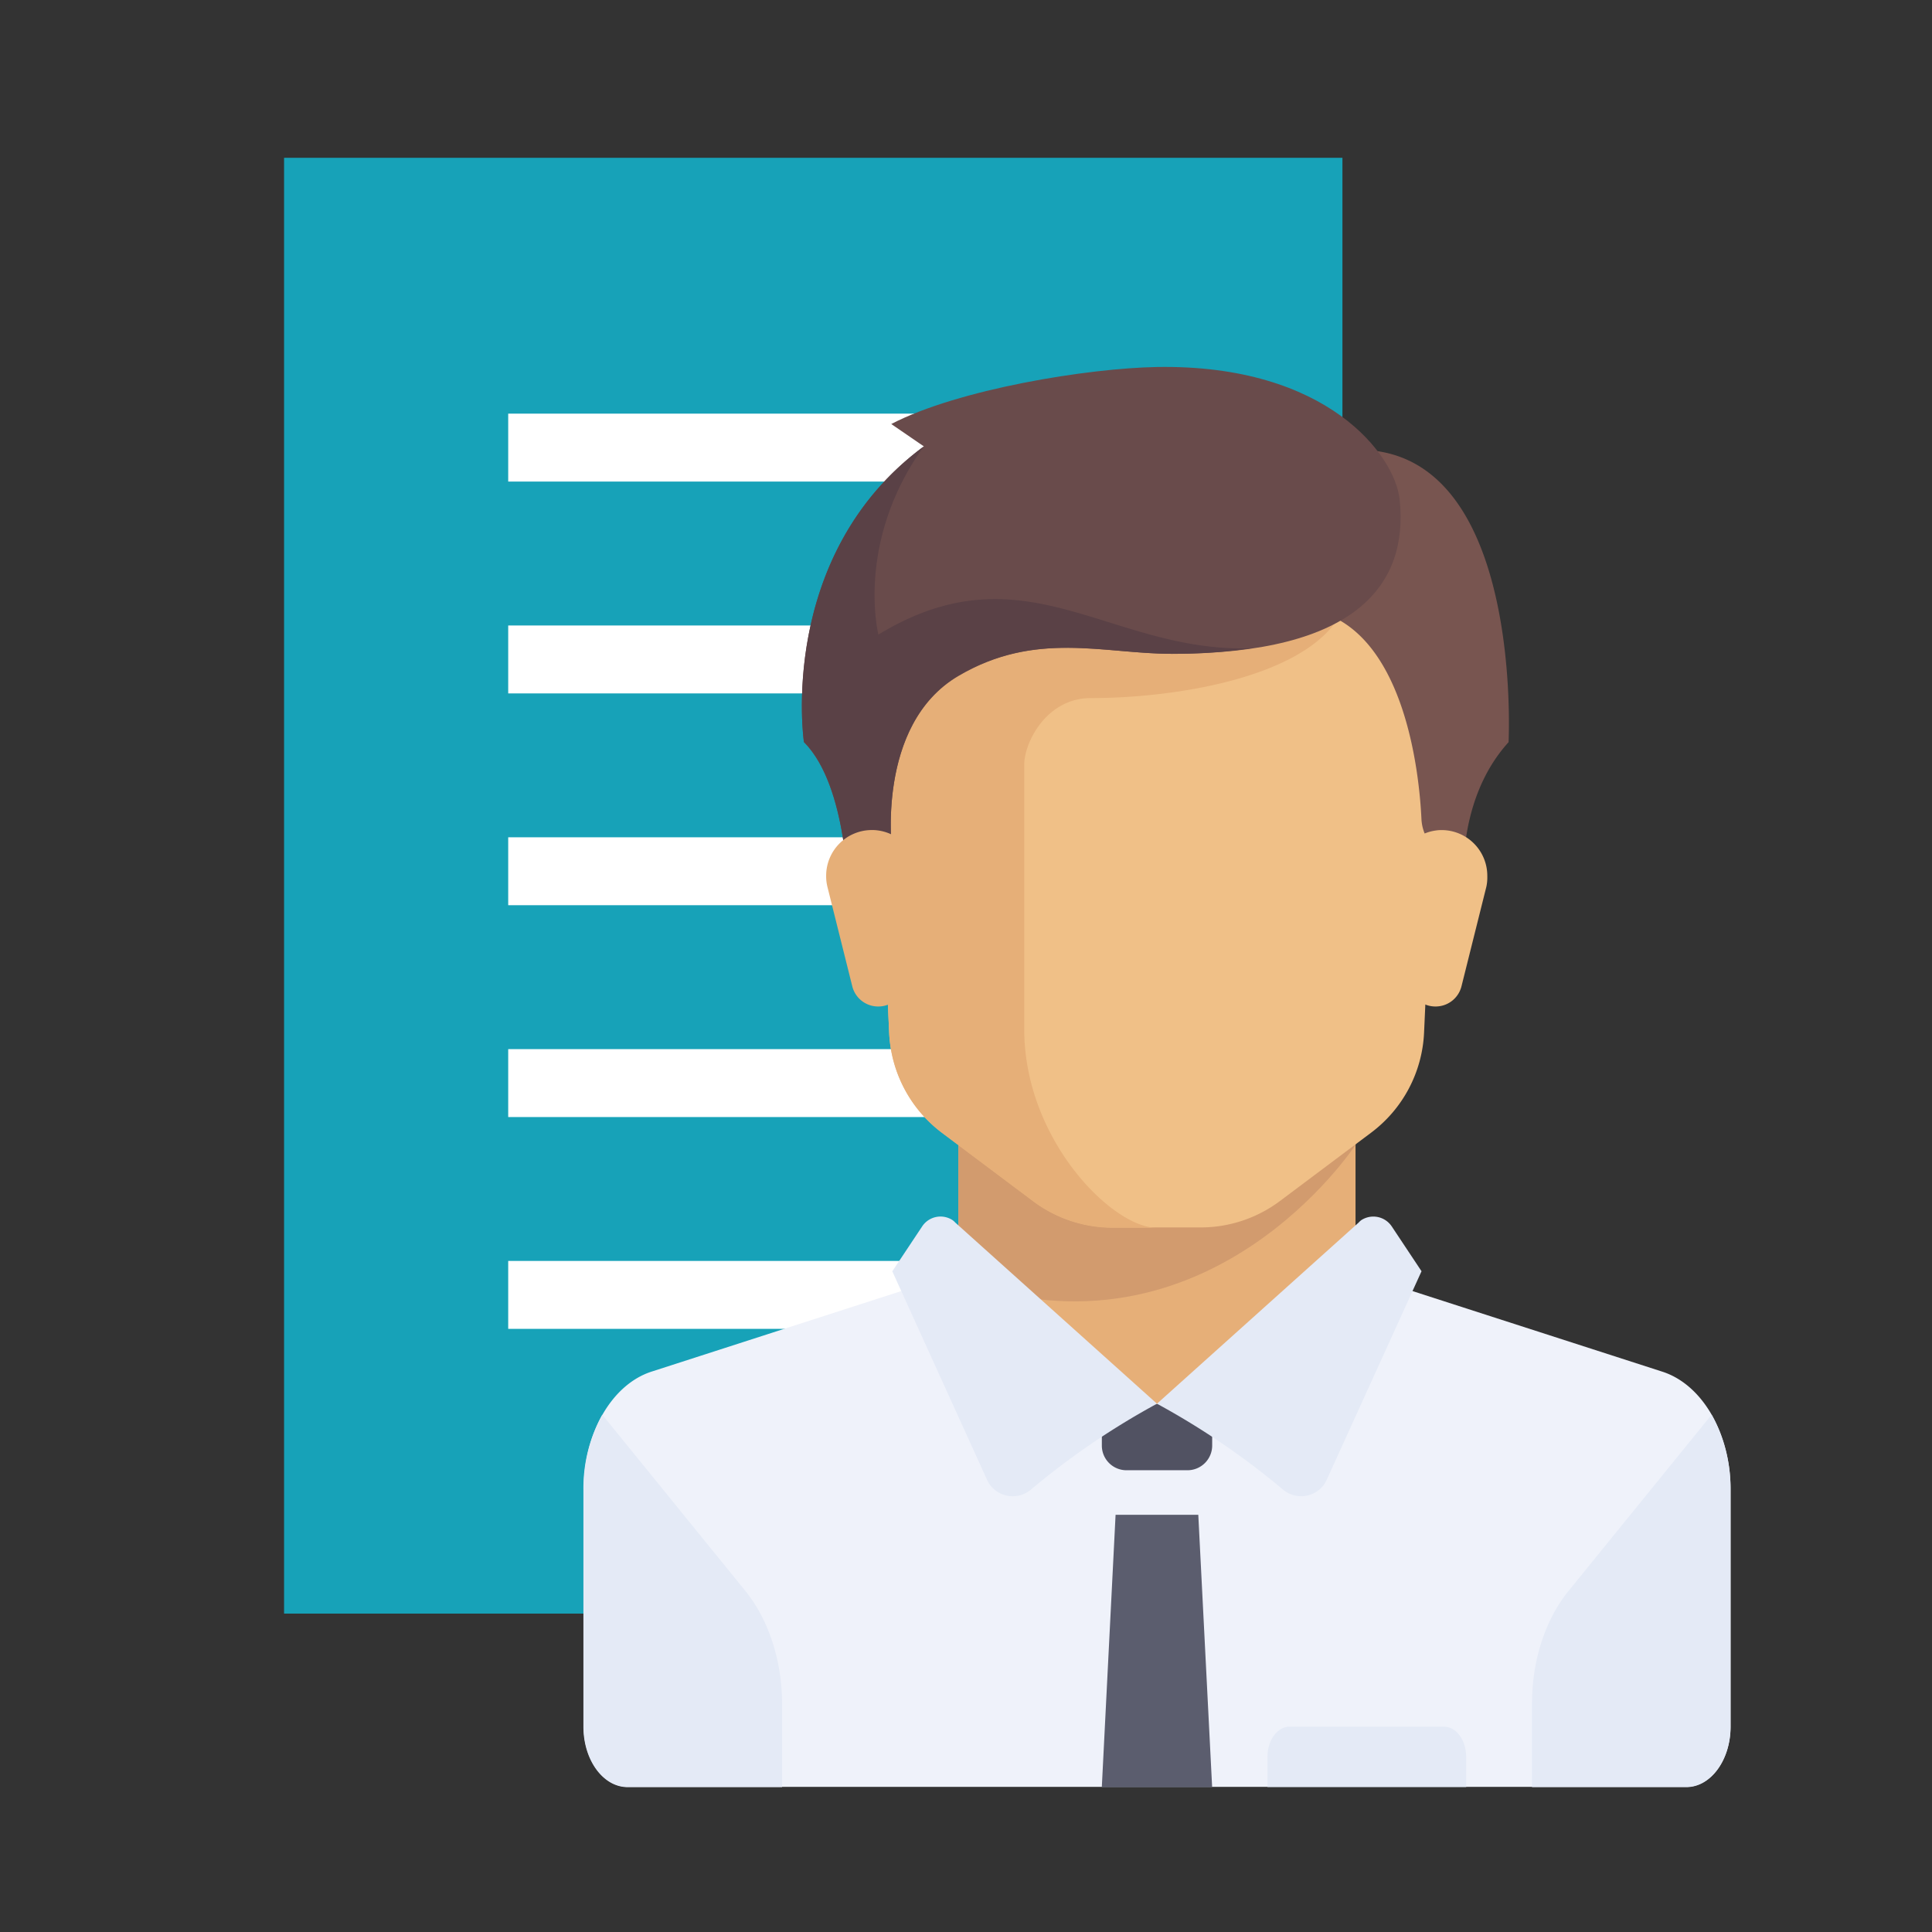
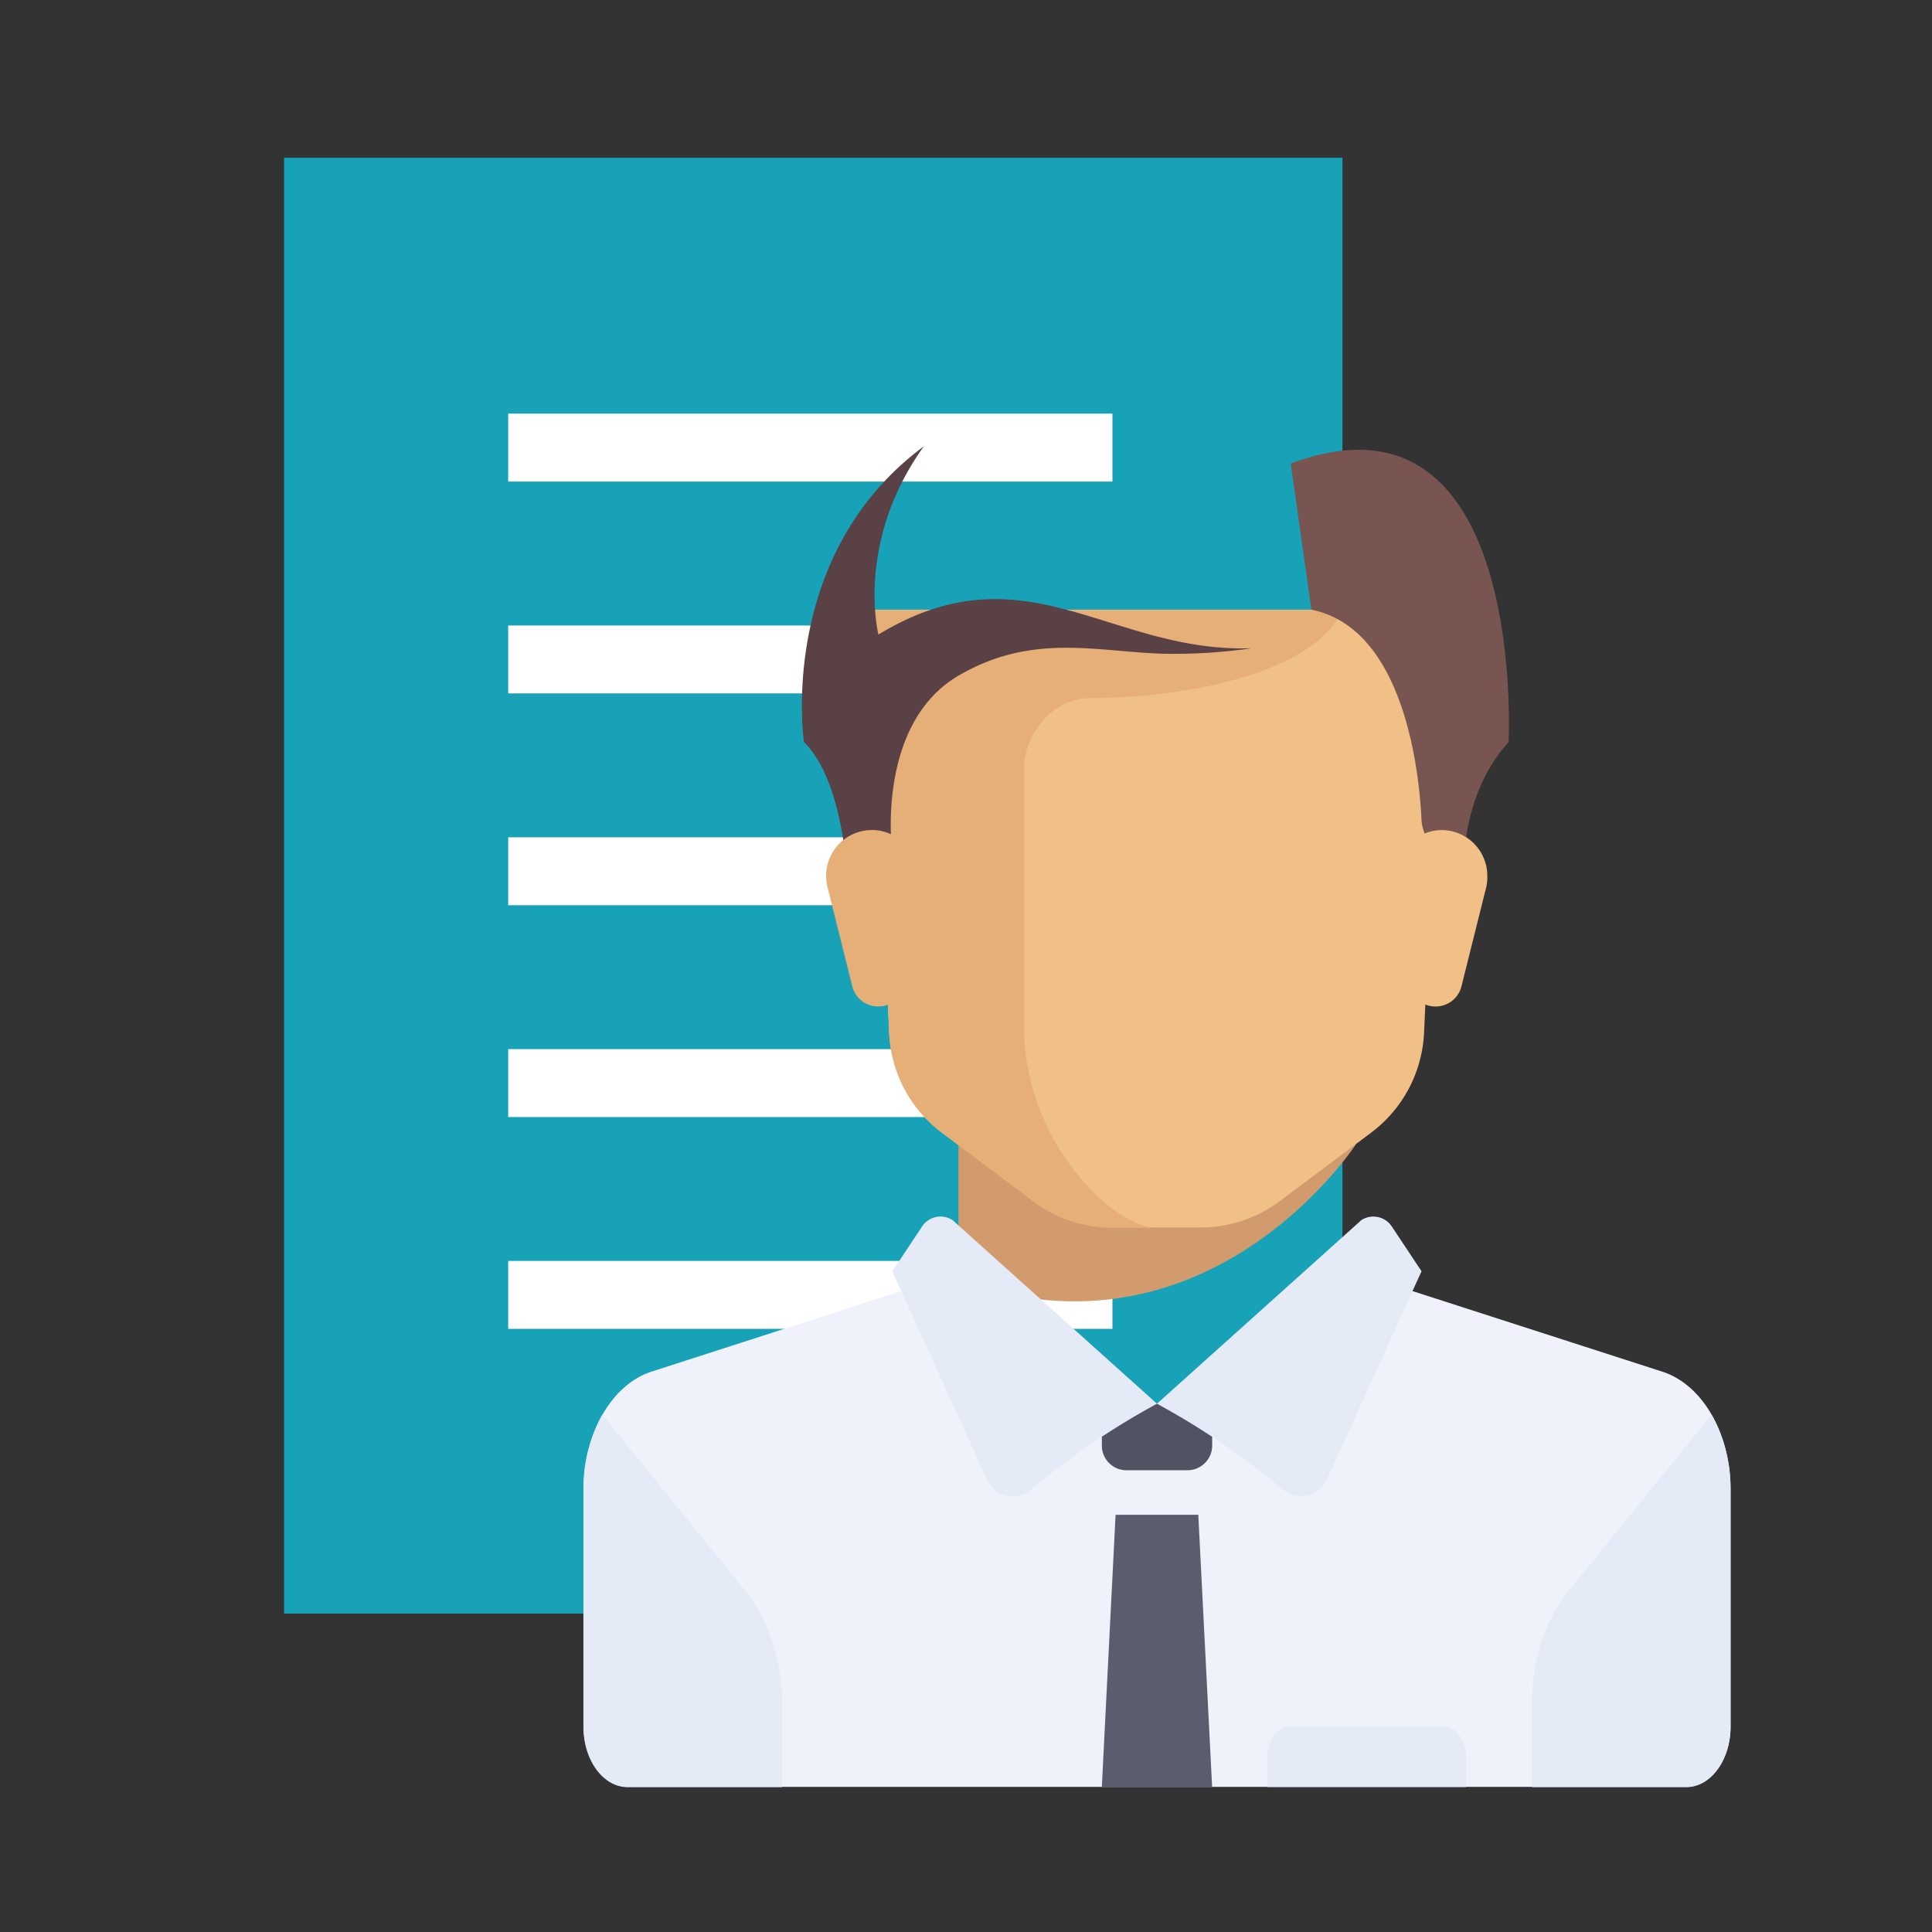
<svg xmlns="http://www.w3.org/2000/svg" id="圖層_1" data-name="圖層 1" viewBox="0 0 512 512">
  <rect x="0" y="0" width="512" height="512" fill="#333333" stroke="none" />
  <defs>
    <style>.cls-1,.cls-2{fill:#17a2b8;}.cls-2{stroke:#fff;stroke-miterlimit:10;stroke-width:18px;}.cls-3{fill:#e6af78;}.cls-4{fill:#eff2fa;}.cls-5{fill:#d29b6e;}.cls-6{fill:#f0c087;}.cls-7{fill:#e4eaf6;}.cls-8{fill:#5b5d6e;}.cls-9{fill:#515262;}.cls-10{fill:#785550;}.cls-11{fill:#694b4b;}.cls-12{fill:#5a4146;}</style>
  </defs>
  <g id="圖層_2" data-name="圖層 2">
    <rect class="cls-1" x="75.28" y="41.82" width="280.48" height="385.8" />
    <line class="cls-2" x1="134.68" y1="118.62" x2="294.81" y2="118.62" />
    <line class="cls-2" x1="134.68" y1="174.76" x2="294.81" y2="174.76" />
    <line class="cls-2" x1="134.68" y1="230.89" x2="294.81" y2="230.89" />
    <line class="cls-2" x1="134.68" y1="287.03" x2="294.81" y2="287.03" />
    <line class="cls-2" x1="134.68" y1="343.16" x2="294.81" y2="343.16" />
  </g>
  <g id="Layer_1" data-name="Layer 1">
-     <polygon class="cls-3" points="359.23 336.99 359.23 296.06 253.98 296.06 253.98 336.99 306.61 383.77 359.23 336.99" />
    <path class="cls-4" d="M440.64,363.54,368.29,340.2a9.32,9.32,0,0,1-3-1.67l-58.58,46.89-56.35-49.21a11.15,11.15,0,0,1-5.33,3.94l-72.35,23.34c-10.57,3.41-18,16.34-18,31.24v62.81c0,8.84,5.23,16,11.68,16H446.94c6.45,0,11.69-7.18,11.69-16V394.78C458.63,379.9,451.19,367,440.64,363.54Z" />
    <path class="cls-5" d="M254,296.06v43.18c66.29,23.89,105.26-35.88,105.26-35.88v-7.3Z" />
    <path class="cls-6" d="M230.55,161.58l5.09,112.11a35.12,35.12,0,0,0,14,26.46l24.17,18.13a35,35,0,0,0,21,7H318.2a35,35,0,0,0,21-7l24.19-18.13a35.11,35.11,0,0,0,14-26.46l5.09-112.11Z" />
    <path class="cls-3" d="M289.07,185c23.33,0,58.46-5.85,66.79-23.34H230.55l5.09,112.11a35.13,35.13,0,0,0,14,26.47l24.17,18.13a35.07,35.07,0,0,0,21,7h11.71c-11.71,0-35.09-23.33-35.09-52.64v-70.2C271.53,196.61,277.37,185,289.07,185Z" />
    <path class="cls-7" d="M197.5,421.58l-37.89-46.67a40.19,40.19,0,0,0-5,19.89v62.81c0,8.85,5.23,16,11.7,16h40.95V451.4C207.22,440,203.67,429.18,197.5,421.58Z" />
    <path class="cls-7" d="M415.71,421.58l37.89-46.67a40.18,40.18,0,0,1,5,19.89v62.81c0,8.85-5.24,16-11.69,16H406V451.4C406,440,409.53,429.18,415.71,421.58Z" />
    <polygon class="cls-8" points="321.23 473.63 291.99 473.63 295.64 401.44 317.56 401.44 321.23 473.63" />
    <path class="cls-9" d="M321.26,372.08H292v11a6.53,6.53,0,0,0,6.52,6.55h16.17a6.55,6.55,0,0,0,6.55-6.55h0v-11Z" />
    <path class="cls-7" d="M253.16,324l53.45,48a201.13,201.13,0,0,0-33.44,22.79,7.52,7.52,0,0,1-10.59-1,7.25,7.25,0,0,1-1-1.63l-25.11-55.25L244.39,325a5.83,5.83,0,0,1,8.08-1.63h0A4.57,4.57,0,0,1,253.16,324Z" />
-     <path class="cls-7" d="M360.05,324l-53.44,48a201.74,201.74,0,0,1,33.44,22.79,7.49,7.49,0,0,0,10.55-1h0a8.34,8.34,0,0,0,1-1.65l25.12-55.25L368.82,325a5.87,5.87,0,0,0-8.11-1.62A5.27,5.27,0,0,0,360.05,324Z" />
+     <path class="cls-7" d="M360.05,324l-53.44,48a201.74,201.74,0,0,1,33.44,22.79,7.49,7.49,0,0,0,10.55-1h0a8.34,8.34,0,0,0,1-1.65l25.12-55.25L368.82,325a5.87,5.87,0,0,0-8.11-1.62Z" />
    <path class="cls-10" d="M342.05,122.84l5.49,38.74c25,5,28.64,44.27,29.16,55.5a11.53,11.53,0,0,0,1.85,5.71l9.54,14.82s-3.26-24.47,11.7-40.93C399.77,196.61,404.88,99.45,342.05,122.84Z" />
    <path class="cls-6" d="M393.9,235l-6.6,26.41a7.06,7.06,0,0,1-6.87,5.32h0a7,7,0,0,1-7-6.15l-3.27-27a12.09,12.09,0,0,1,10.48-13.51h0a9.5,9.5,0,0,1,1.51-.09h0a12.11,12.11,0,0,1,12,12.21A11.67,11.67,0,0,1,393.9,235Z" />
-     <path class="cls-11" d="M236.19,112.37l8.65,5.93c-39.09,28.83-31.79,78.39-31.79,78.39,11.7,11.7,11.7,40.94,11.7,40.94l11.69-11.7s-4.52-33.78,17.54-46.78c20.5-12.07,38.34-5.88,56.65-5.88,48.95,0,62.68-18.43,60.29-40.9-1.22-11.61-19-35.88-64.32-35.11C288.33,97.57,254,103.12,236.19,112.37Z" />
    <path class="cls-12" d="M232.79,168.17s-6.22-24.48,12.05-49.9c-39.09,28.92-31.79,78.34-31.79,78.34,11.7,11.7,11.7,40.93,11.7,40.93l11.69-11.69s-4.52-33.78,17.54-46.78c20.5-12,38.34-5.8,56.65-5.8a141.42,141.42,0,0,0,21.07-1.48C294,173.1,271.73,144.52,232.79,168.17Z" />
    <path class="cls-3" d="M219.27,235l6.6,26.41a7.06,7.06,0,0,0,6.86,5.32h0a7,7,0,0,0,7-6.15l3.33-27a12.1,12.1,0,0,0-10.5-13.52h0a9.57,9.57,0,0,0-1.51-.09h0a12.11,12.11,0,0,0-12.11,12.1h0A11.66,11.66,0,0,0,219.27,235Z" />
    <path class="cls-7" d="M382.62,457.58H341.74c-3.23,0-5.85,3.6-5.85,8h0v8h52.66v-8c0-4.42-2.63-8-5.87-8Z" />
  </g>
</svg>